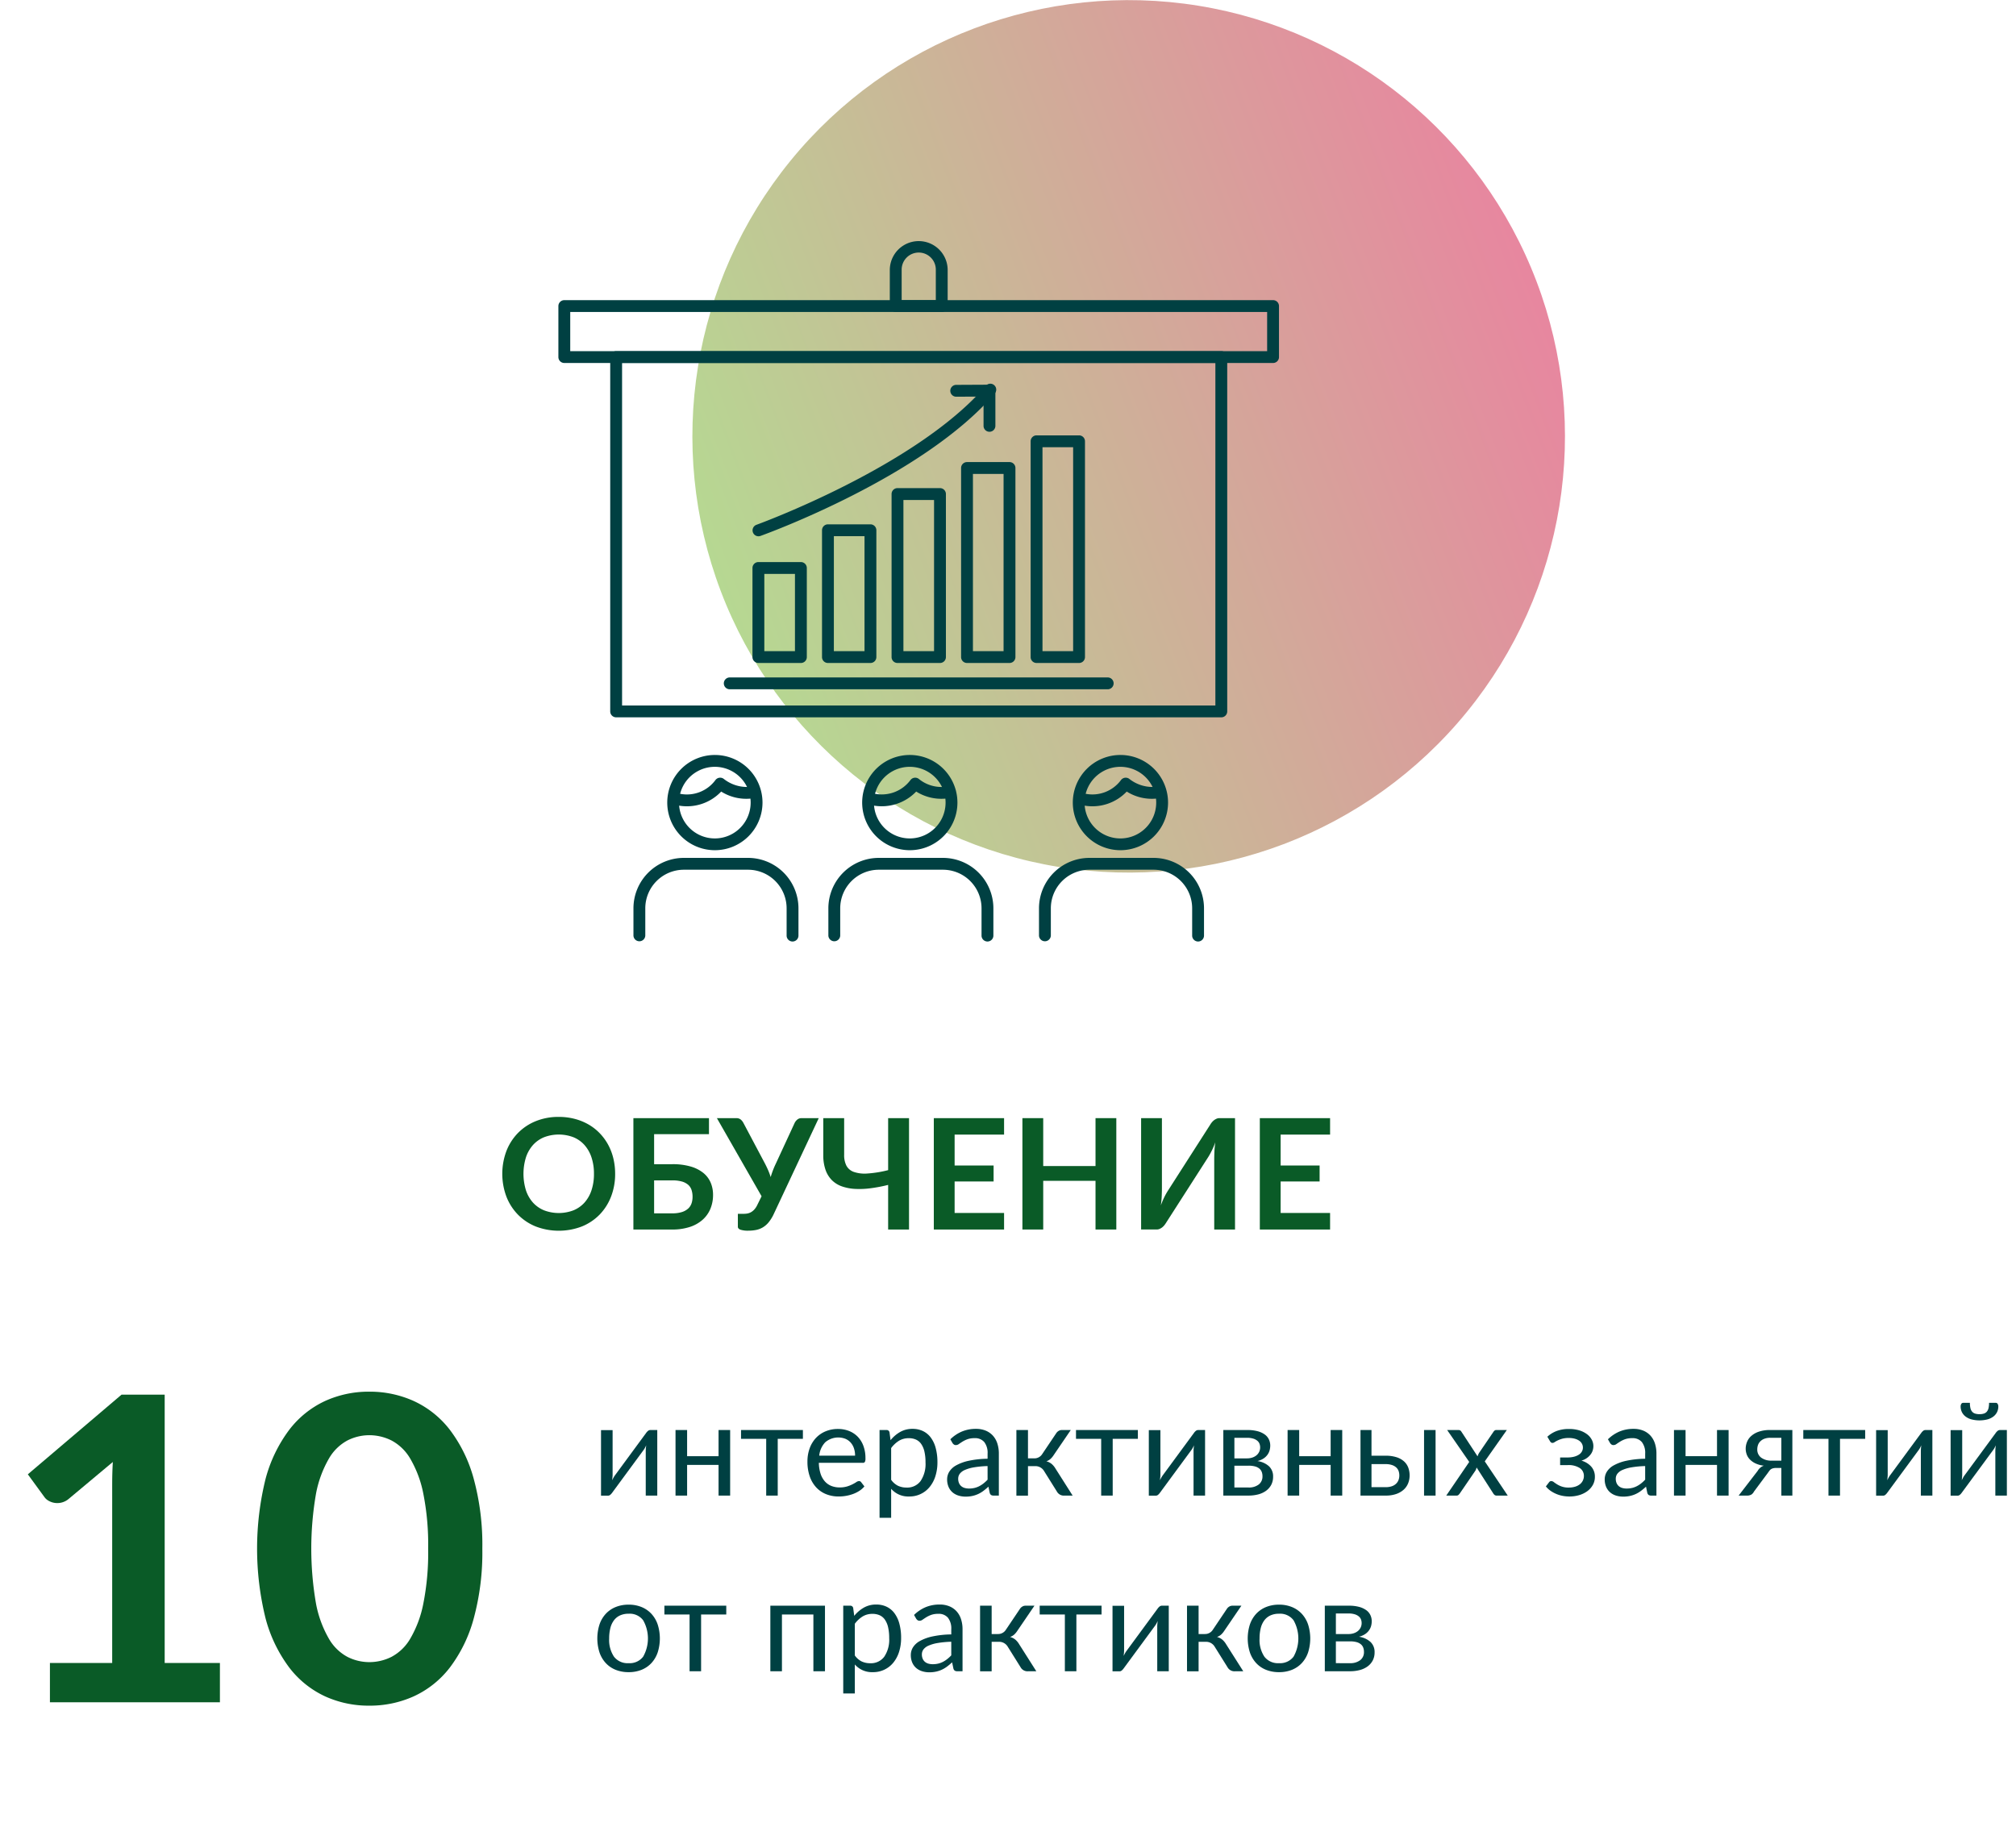
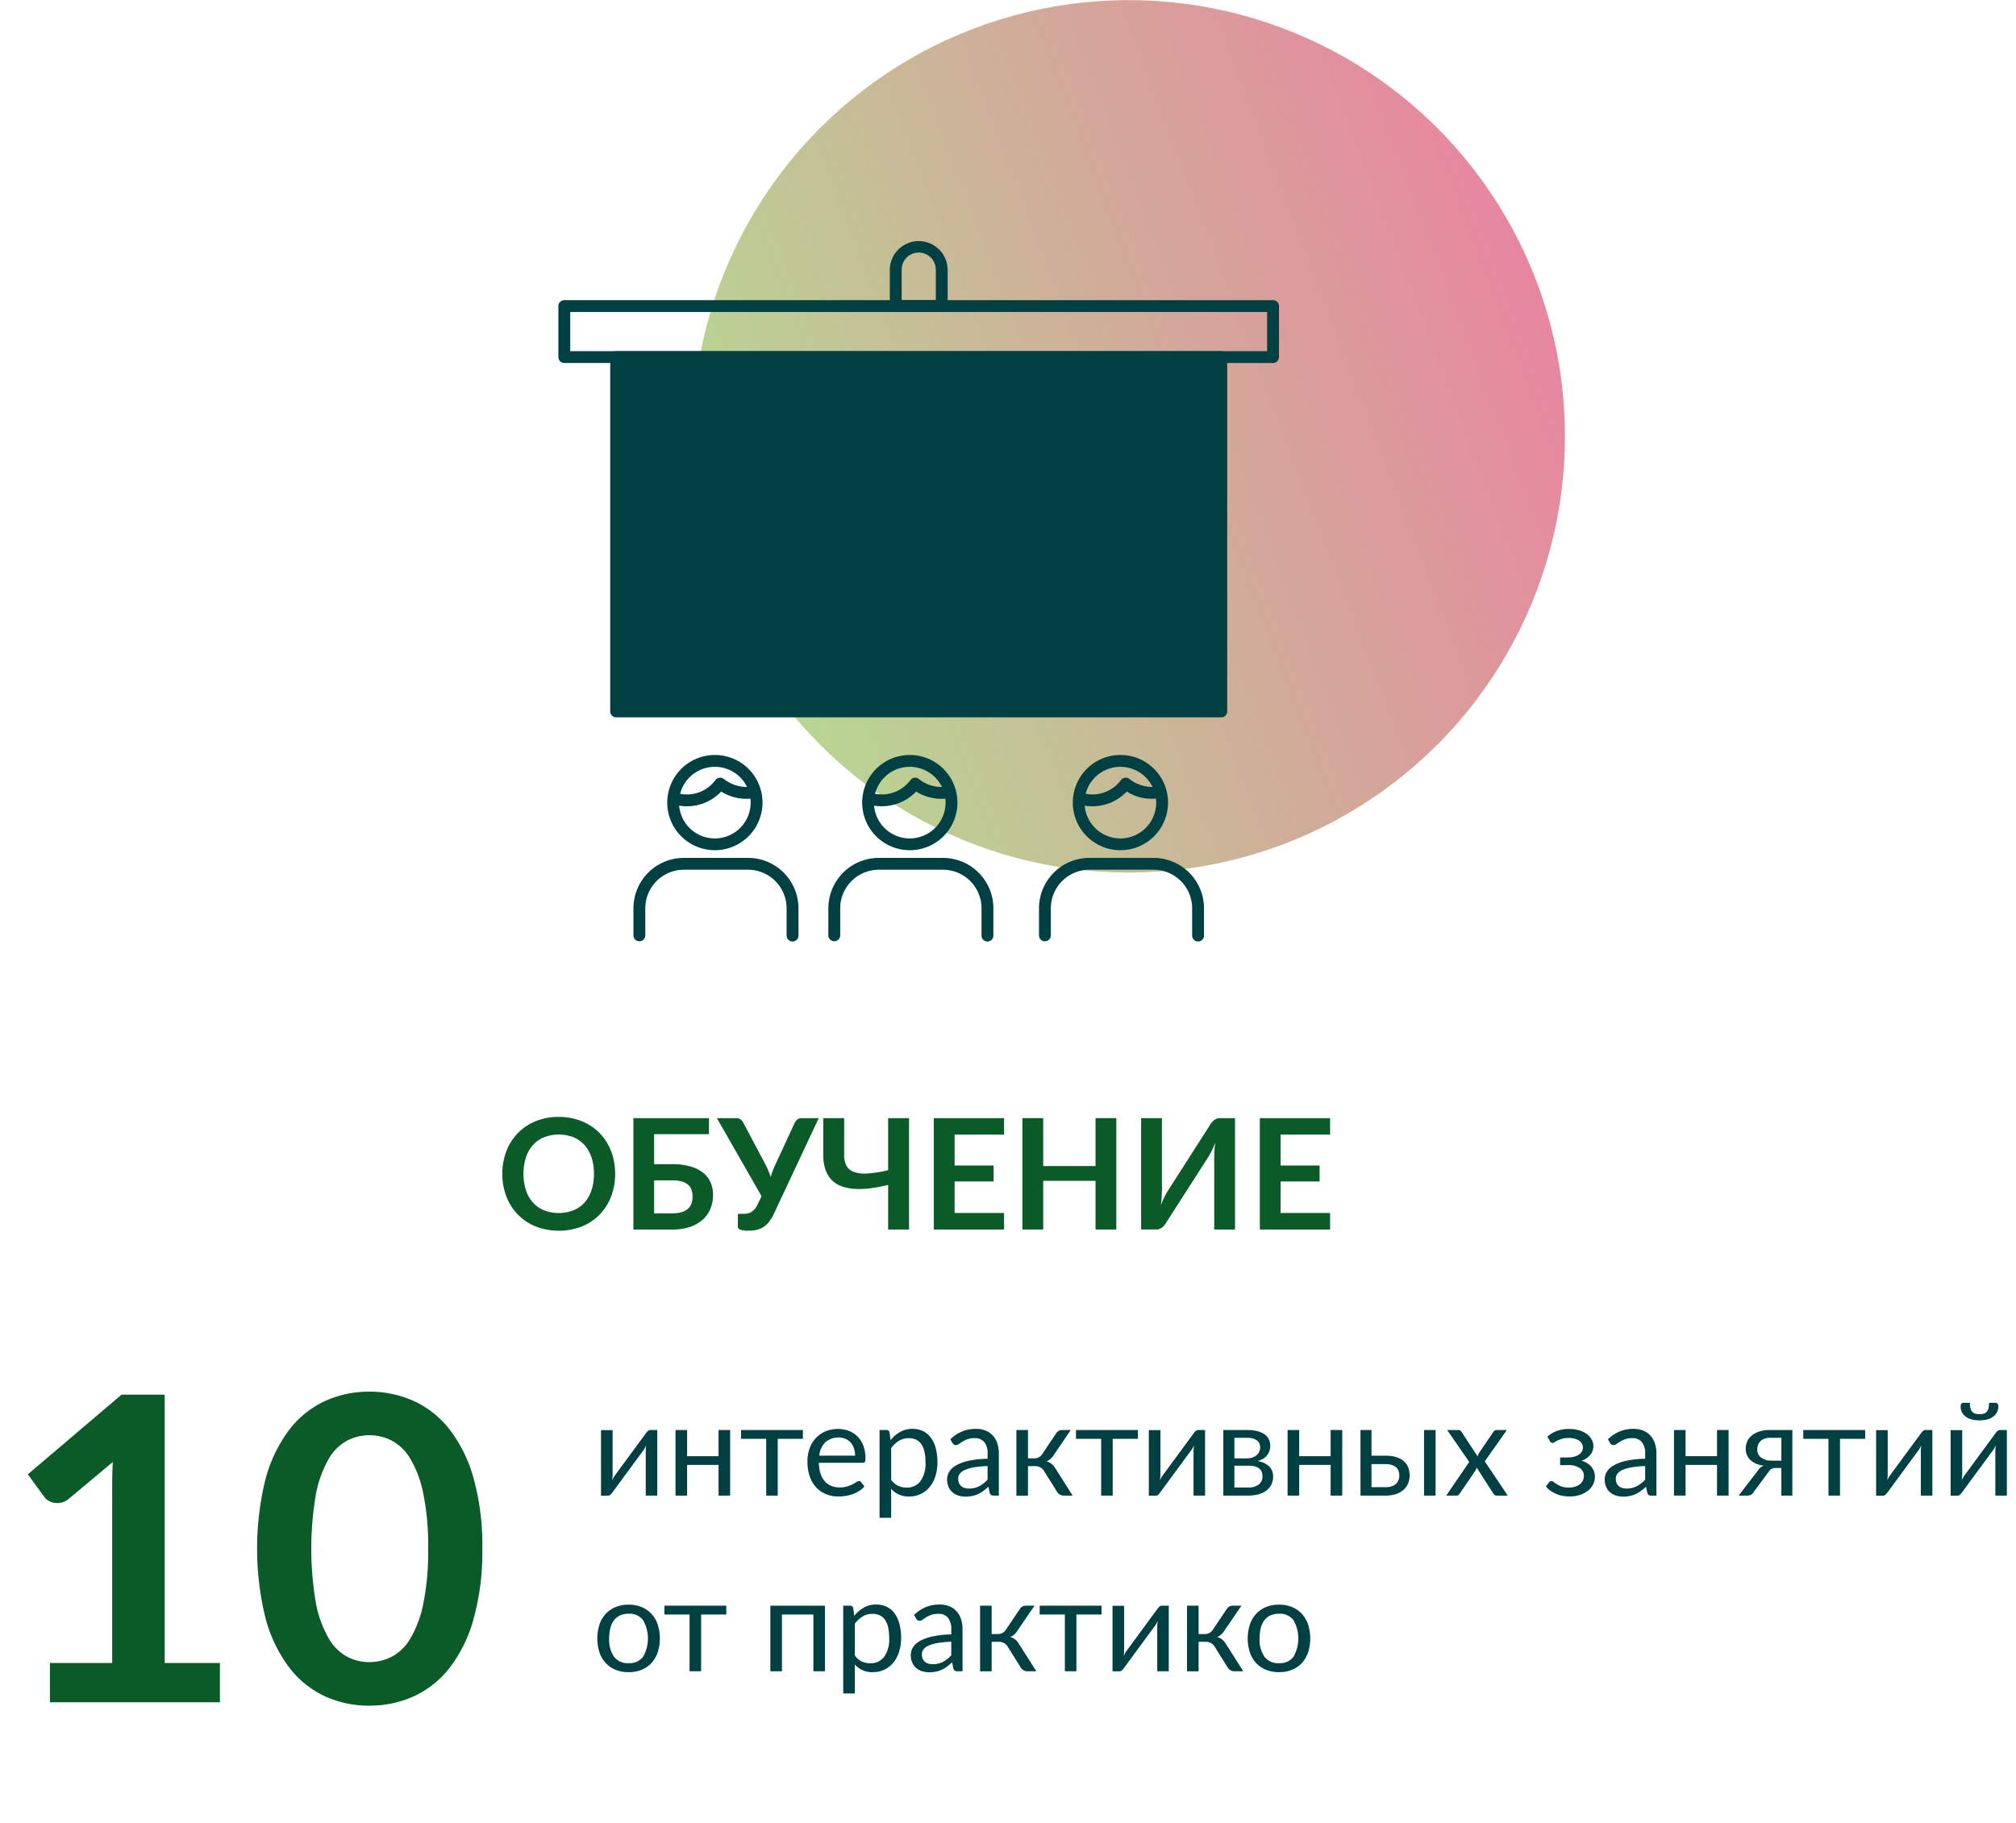
<svg xmlns="http://www.w3.org/2000/svg" id="Слой_1" data-name="Слой 1" viewBox="0 0 218.013 197.211">
  <defs>
    <style> .cls-1 { fill: #0a5b27; } .cls-2 { fill: #004042; } .cls-3 { fill: url(#Безымянный_градиент_69); } </style>
    <linearGradient id="Безымянный_градиент_69" data-name="Безымянный градиент 69" x1="-451.779" y1="14.601" x2="-357.416" y2="14.601" gradientTransform="translate(526.654 32.593)" gradientUnits="userSpaceOnUse">
      <stop offset="0" stop-color="#b6d892" />
      <stop offset="0.993" stop-color="#e7879f" />
    </linearGradient>
  </defs>
  <title>Формула роста аст элементы</title>
  <g>
    <g>
      <path class="cls-1" d="M66.522,126.958a6.726,6.726,0,0,1-.438,2.453,5.77,5.77,0,0,1-1.237,1.953,5.631,5.631,0,0,1-1.924,1.287,6.97,6.97,0,0,1-4.99,0,5.671,5.671,0,0,1-1.929-1.287,5.773,5.773,0,0,1-1.245-1.953,7.04,7.04,0,0,1,0-4.907,5.773,5.773,0,0,1,1.245-1.953,5.671,5.671,0,0,1,1.929-1.287,6.487,6.487,0,0,1,2.491-.463,6.754,6.754,0,0,1,1.724.213,6.074,6.074,0,0,1,1.483.6,5.492,5.492,0,0,1,1.212.941,5.7,5.7,0,0,1,.912,1.237,6.025,6.025,0,0,1,.57,1.482A7.043,7.043,0,0,1,66.522,126.958Zm-2.291,0a5.534,5.534,0,0,0-.267-1.779,3.82,3.82,0,0,0-.758-1.337A3.269,3.269,0,0,0,62.012,123a4.472,4.472,0,0,0-3.174,0,3.296,3.296,0,0,0-1.2.842,3.782,3.782,0,0,0-.762,1.337,6.067,6.067,0,0,0,0,3.558,3.747,3.747,0,0,0,.762,1.333,3.307,3.307,0,0,0,1.2.837,4.472,4.472,0,0,0,3.174,0,3.281,3.281,0,0,0,1.195-.837,3.785,3.785,0,0,0,.758-1.333A5.532,5.532,0,0,0,64.231,126.958Z" />
      <path class="cls-1" d="M72.703,125.916a6.849,6.849,0,0,1,2.012.259,3.855,3.855,0,0,1,1.366.703,2.736,2.736,0,0,1,.779,1.05,3.352,3.352,0,0,1,.25,1.296,3.878,3.878,0,0,1-.296,1.541,3.257,3.257,0,0,1-.862,1.187,3.905,3.905,0,0,1-1.387.763,6.046,6.046,0,0,1-1.87.267H68.496V120.935h8.173v1.733H70.737v3.248Zm-.008,5.315a3.4,3.4,0,0,0,1.045-.138,1.804,1.804,0,0,0,.68-.379,1.359,1.359,0,0,0,.366-.566,2.201,2.201,0,0,0,.108-.7,2.388,2.388,0,0,0-.108-.741,1.266,1.266,0,0,0-.366-.562,1.775,1.775,0,0,0-.675-.353,3.663,3.663,0,0,0-1.042-.125H70.737v3.565Z" />
      <path class="cls-1" d="M88.54,120.935l-4.865,10.371a4.236,4.236,0,0,1-.55.892,2.446,2.446,0,0,1-.629.55,2.312,2.312,0,0,1-.725.279,4.149,4.149,0,0,1-.829.079,2.576,2.576,0,0,1-.875-.108q-.274-.108-.274-.316v-1.399h.649a2.265,2.265,0,0,0,.375-.033,1.276,1.276,0,0,0,.379-.134,1.437,1.437,0,0,0,.362-.283,1.946,1.946,0,0,0,.325-.483l.475-.966-4.831-8.447H79.626a.723.723,0,0,1,.467.142,1.179,1.179,0,0,1,.292.358l2.341,4.415c.127.244.242.486.346.725a7.656,7.656,0,0,1,.271.733,9.284,9.284,0,0,1,.558-1.458l2.041-4.415a1.125,1.125,0,0,1,.275-.342.688.688,0,0,1,.467-.158Z" />
      <path class="cls-1" d="M98.303,120.935V132.98H96.045v-4.823a16.882,16.882,0,0,1-1.87.358A9.196,9.196,0,0,1,92.5,128.59a5.175,5.175,0,0,1-1.42-.262,2.91,2.91,0,0,1-1.096-.662,2.968,2.968,0,0,1-.704-1.121,4.764,4.764,0,0,1-.25-1.637v-3.974h2.258v3.974a2.494,2.494,0,0,0,.241,1.162,1.451,1.451,0,0,0,.796.679,3.632,3.632,0,0,0,1.467.175,12.218,12.218,0,0,0,2.253-.366v-5.623Z" />
      <path class="cls-1" d="M103.234,122.717v3.341h4.215v1.725h-4.215v3.407h5.348v1.791h-7.598V120.935h7.598v1.782Z" />
      <path class="cls-1" d="M120.72,120.935V132.98h-2.249v-5.265h-5.656V132.98h-2.25V120.935h2.25v5.182h5.656v-5.182Z" />
      <path class="cls-1" d="M133.557,120.935V132.98h-2.249v-7.548q0-.425.021-.891t.096-.991a8.045,8.045,0,0,1-.362.861c-.131.265-.257.496-.379.696l-4.606,7.181a2.098,2.098,0,0,1-.18.25,1.433,1.433,0,0,1-.229.221,1.255,1.255,0,0,1-.275.158.784.784,0,0,1-.308.062h-1.684V120.935h2.25v7.548c0,.283-.008.581-.021.895s-.046.645-.096.995a8.624,8.624,0,0,1,.362-.866,7.196,7.196,0,0,1,.388-.7l4.599-7.181a1.983,1.983,0,0,1,.179-.25,1.399,1.399,0,0,1,.23-.221,1.267,1.267,0,0,1,.271-.158.777.777,0,0,1,.312-.062Z" />
      <path class="cls-1" d="M138.489,122.717v3.341h4.215v1.725h-4.215v3.407h5.348v1.791h-7.598V120.935h7.598v1.782Z" />
    </g>
    <g>
      <path class="cls-1" d="M23.782,179.862v4.251H5.399v-4.251h6.733V160.491q0-1.148.068-2.366l-4.779,3.998a1.899,1.899,0,0,1-1.574.414,1.852,1.852,0,0,1-.632-.242,1.329,1.329,0,0,1-.413-.379L3.01,159.458l10.134-8.617h4.665v29.021Z" />
      <path class="cls-1" d="M52.16,167.5a27.243,27.243,0,0,1-.931,7.549,15.463,15.463,0,0,1-2.573,5.296,10.391,10.391,0,0,1-3.884,3.113,11.508,11.508,0,0,1-4.837,1.022,11.35,11.35,0,0,1-4.814-1.022,10.35,10.35,0,0,1-3.85-3.113,15.425,15.425,0,0,1-2.55-5.296,31.477,31.477,0,0,1,0-15.108,15.437,15.437,0,0,1,2.55-5.285,10.369,10.369,0,0,1,3.85-3.113,11.351,11.351,0,0,1,4.814-1.023,11.508,11.508,0,0,1,4.837,1.023,10.41,10.41,0,0,1,3.884,3.113,15.476,15.476,0,0,1,2.573,5.285A27.206,27.206,0,0,1,52.16,167.5Zm-5.859,0a28.148,28.148,0,0,0-.528-5.975,12.055,12.055,0,0,0-1.413-3.769,5.154,5.154,0,0,0-2.034-1.964,5.358,5.358,0,0,0-2.39-.564,5.244,5.244,0,0,0-2.356.564,5.112,5.112,0,0,0-2.01,1.964,12.031,12.031,0,0,0-1.391,3.769,34.807,34.807,0,0,0,0,11.949,12.022,12.022,0,0,0,1.391,3.769,5.106,5.106,0,0,0,2.01,1.964,5.244,5.244,0,0,0,2.356.564,5.358,5.358,0,0,0,2.39-.564,5.148,5.148,0,0,0,2.034-1.964,12.046,12.046,0,0,0,1.413-3.769A28.148,28.148,0,0,0,46.301,167.5Z" />
    </g>
    <g>
      <path class="cls-2" d="M71.078,154.668v7.091H69.832v-4.816c0-.093.004-.193.014-.301s.021-.215.035-.322c-.042.094-.084.18-.126.26a2.058,2.058,0,0,1-.133.217l-3.423,4.655a1.182,1.182,0,0,1-.193.213.373.373,0,0,1-.255.102h-.756v-7.091H66.248v4.816c0,.088-.005.185-.015.29s-.021.211-.034.318c.042-.089.084-.171.126-.248s.084-.148.126-.214l3.423-4.655a1.095,1.095,0,0,1,.195-.213.395.395,0,0,1,.26-.102Z" />
      <path class="cls-2" d="M78.959,154.668v7.091H77.706V158.44H74.305v3.318H73.052V154.668h1.253v2.828h3.401V154.668Z" />
      <path class="cls-2" d="M86.827,155.62H84.105v6.139H82.858V155.62H80.136v-.952h6.691Z" />
      <path class="cls-2" d="M93.478,160.765a2.391,2.391,0,0,1-.553.486,3.463,3.463,0,0,1-.69.34,4.313,4.313,0,0,1-.759.199,4.583,4.583,0,0,1-.777.066,3.617,3.617,0,0,1-1.355-.248,2.977,2.977,0,0,1-1.071-.729,3.336,3.336,0,0,1-.703-1.187,4.819,4.819,0,0,1-.252-1.624,4.141,4.141,0,0,1,.228-1.386,3.269,3.269,0,0,1,.654-1.116,3.017,3.017,0,0,1,1.043-.742,3.426,3.426,0,0,1,1.386-.27,3.187,3.187,0,0,1,1.18.214,2.674,2.674,0,0,1,.939.616,2.819,2.819,0,0,1,.619.993,3.786,3.786,0,0,1,.224,1.348.817.817,0,0,1-.062.393.261.261,0,0,1-.238.098H88.55a4.143,4.143,0,0,0,.185,1.169,2.347,2.347,0,0,0,.459.829,1.852,1.852,0,0,0,.7.497,2.391,2.391,0,0,0,.91.165,2.674,2.674,0,0,0,.809-.108,3.855,3.855,0,0,0,.584-.234,4.226,4.226,0,0,0,.409-.235.545.545,0,0,1,.284-.108.273.273,0,0,1,.237.119ZM92.47,157.44a2.444,2.444,0,0,0-.123-.794,1.79,1.79,0,0,0-.356-.623,1.602,1.602,0,0,0-.571-.406,2.156,2.156,0,0,0-2.18.378,2.445,2.445,0,0,0-.647,1.445Z" />
      <path class="cls-2" d="M96.306,155.767a3.683,3.683,0,0,1,1.036-.889,2.655,2.655,0,0,1,1.344-.336,2.576,2.576,0,0,1,1.113.234,2.282,2.282,0,0,1,.847.693,3.322,3.322,0,0,1,.539,1.137,5.845,5.845,0,0,1,.19,1.562,4.901,4.901,0,0,1-.21,1.459,3.511,3.511,0,0,1-.606,1.169,2.798,2.798,0,0,1-2.251,1.06,2.443,2.443,0,0,1-1.938-.833V164.16H95.116V154.668h.749a.308.308,0,0,1,.329.259Zm.064,4.284a2.018,2.018,0,0,0,.749.651,2.131,2.131,0,0,0,.91.189,1.793,1.793,0,0,0,1.525-.707,3.302,3.302,0,0,0,.532-2.016,5.073,5.073,0,0,0-.122-1.19,2.353,2.353,0,0,0-.353-.815,1.38,1.38,0,0,0-.567-.465,1.874,1.874,0,0,0-.763-.147,2.005,2.005,0,0,0-1.067.28,3.062,3.062,0,0,0-.844.791Z" />
      <path class="cls-2" d="M102.773,155.669a4.051,4.051,0,0,1,1.268-.847,3.894,3.894,0,0,1,1.505-.28,2.697,2.697,0,0,1,1.057.195,2.167,2.167,0,0,1,.777.547,2.315,2.315,0,0,1,.476.847,3.523,3.523,0,0,1,.161,1.092v4.536h-.553a.541.541,0,0,1-.28-.06.408.408,0,0,1-.154-.234l-.14-.672a6.761,6.761,0,0,1-.546.458,3.103,3.103,0,0,1-.56.336,2.994,2.994,0,0,1-.627.21,3.375,3.375,0,0,1-.738.074,2.554,2.554,0,0,1-.777-.116,1.797,1.797,0,0,1-.634-.346,1.642,1.642,0,0,1-.427-.585,2.051,2.051,0,0,1-.157-.837,1.564,1.564,0,0,1,.23-.808,2.021,2.021,0,0,1,.749-.69,4.919,4.919,0,0,1,1.352-.494,10.387,10.387,0,0,1,2.044-.221v-.553a1.892,1.892,0,0,0-.357-1.249,1.286,1.286,0,0,0-1.043-.424,2.242,2.242,0,0,0-.773.115,3.015,3.015,0,0,0-.539.259q-.227.144-.392.26a.565.565,0,0,1-.325.115.362.362,0,0,1-.218-.066.605.605,0,0,1-.153-.165Zm4.025,2.897a10.534,10.534,0,0,0-1.467.137,4.182,4.182,0,0,0-.986.283,1.37,1.37,0,0,0-.554.413.89.89,0,0,0-.171.532,1.18,1.18,0,0,0,.091.483.9.9,0,0,0,.248.332.998.998,0,0,0,.371.19,1.727,1.727,0,0,0,.459.06,2.562,2.562,0,0,0,.602-.066,2.292,2.292,0,0,0,.515-.193,2.834,2.834,0,0,0,.462-.301,3.87,3.87,0,0,0,.431-.398Z" />
      <path class="cls-2" d="M114.219,155.018a.789.789,0,0,1,.259-.252.647.647,0,0,1,.343-.098h.974l-1.841,2.702a2.129,2.129,0,0,1-.351.423,1.257,1.257,0,0,1-.448.256,1.477,1.477,0,0,1,.567.283,1.936,1.936,0,0,1,.413.494l1.862,2.933h-.868a.853.853,0,0,1-.833-.434L112.917,159.12a1.079,1.079,0,0,0-.987-.546h-.763v3.191h-1.253V154.668h1.253v3.065h.672a.994.994,0,0,0,.875-.476Z" />
      <path class="cls-2" d="M123.052,155.62h-2.723v6.139H119.083V155.62H116.36v-.952h6.691Z" />
      <path class="cls-2" d="M130.318,154.668v7.091h-1.246v-4.816c0-.093.004-.193.014-.301s.021-.215.035-.322c-.042.094-.084.18-.126.26a2.058,2.058,0,0,1-.133.217l-3.423,4.655a1.182,1.182,0,0,1-.193.213.373.373,0,0,1-.255.102h-.756v-7.091h1.253v4.816c0,.088-.005.185-.015.29s-.021.211-.034.318c.042-.089.084-.171.126-.248s.084-.148.126-.214l3.423-4.655a1.095,1.095,0,0,1,.195-.213.395.395,0,0,1,.26-.102Z" />
      <path class="cls-2" d="M134.889,154.668a4.163,4.163,0,0,1,1.127.133,2.334,2.334,0,0,1,.77.36,1.4,1.4,0,0,1,.44.536,1.56,1.56,0,0,1,.14.657,1.991,1.991,0,0,1-.062.483,1.482,1.482,0,0,1-.221.482,1.61,1.61,0,0,1-.427.417,2.102,2.102,0,0,1-.676.29,2.336,2.336,0,0,1,1.253.564,1.48,1.48,0,0,1,.441,1.117,1.865,1.865,0,0,1-.207.899,1.892,1.892,0,0,1-.566.641,2.514,2.514,0,0,1-.844.385,4.093,4.093,0,0,1-1.036.126H132.292V154.668Zm-1.4.84v2.226h1.365a1.786,1.786,0,0,0,.57-.087,1.387,1.387,0,0,0,.452-.245,1.095,1.095,0,0,0,.398-.864,1.091,1.091,0,0,0-.069-.382.803.803,0,0,0-.238-.329,1.254,1.254,0,0,0-.441-.23,2.212,2.212,0,0,0-.672-.088Zm1.526,5.376a1.724,1.724,0,0,0,1.106-.325,1.083,1.083,0,0,0,.405-.893,1.297,1.297,0,0,0-.077-.459.878.878,0,0,0-.252-.36,1.205,1.205,0,0,0-.465-.238,2.608,2.608,0,0,0-.711-.084h-1.533v2.359Z" />
      <path class="cls-2" d="M145.15,154.668v7.091h-1.253V158.44h-3.401v3.318h-1.253V154.668h1.253v2.828h3.401V154.668Z" />
      <path class="cls-2" d="M149.827,157.447a3.766,3.766,0,0,1,1.235.175,2.166,2.166,0,0,1,.805.469,1.718,1.718,0,0,1,.438.679,2.425,2.425,0,0,1,.133.798,2.255,2.255,0,0,1-.168.879,1.883,1.883,0,0,1-.497.693,2.374,2.374,0,0,1-.811.455,3.46,3.46,0,0,1-1.113.164H147.125V154.668h1.19v2.779Zm.021,3.401a2.015,2.015,0,0,0,.654-.095,1.244,1.244,0,0,0,.459-.266,1.098,1.098,0,0,0,.273-.402,1.367,1.367,0,0,0,.091-.504,1.436,1.436,0,0,0-.076-.473.969.969,0,0,0-.256-.389,1.263,1.263,0,0,0-.466-.266,2.177,2.177,0,0,0-.699-.099h-1.513v2.492Zm5.397-6.181v7.091H153.999V154.668Z" />
      <path class="cls-2" d="M163.049,161.759h-1.196a.345.345,0,0,1-.242-.08.78.78,0,0,1-.144-.179l-1.784-2.779c-.019.065-.039.13-.06.192a.649.649,0,0,1-.088.172l-1.652,2.415a1.347,1.347,0,0,1-.15.179.297.297,0,0,1-.22.08h-1.113l2.485-3.64-2.388-3.451h1.197a.402.402,0,0,1,.224.049.453.453,0,0,1,.126.14l1.743,2.66a1.47,1.47,0,0,1,.175-.392l1.526-2.24a.646.646,0,0,1,.137-.157.272.272,0,0,1,.179-.06h1.147l-2.387,3.388Z" />
      <path class="cls-2" d="M167.333,155.395a3.042,3.042,0,0,1,.97-.608,3.655,3.655,0,0,1,1.375-.231,3.72,3.72,0,0,1,1.134.157,2.647,2.647,0,0,1,.823.417,1.795,1.795,0,0,1,.504.592,1.485,1.485,0,0,1,.171.69,1.567,1.567,0,0,1-.066.44,1.377,1.377,0,0,1-.221.441,1.876,1.876,0,0,1-.398.392,1.967,1.967,0,0,1-.609.294,2.208,2.208,0,0,1,1.067.651,1.615,1.615,0,0,1,.389,1.099,1.764,1.764,0,0,1-.224.886,2.126,2.126,0,0,1-.603.672,2.832,2.832,0,0,1-.878.424,3.71,3.71,0,0,1-1.047.146,3.96,3.96,0,0,1-.696-.062,3.413,3.413,0,0,1-1.323-.539,2.462,2.462,0,0,1-.528-.49l.35-.455a.276.276,0,0,1,.238-.119.457.457,0,0,1,.27.108c.096.073.214.153.353.242a2.562,2.562,0,0,0,.515.241,2.236,2.236,0,0,0,.745.108,2.303,2.303,0,0,0,.69-.095,1.548,1.548,0,0,0,.515-.262,1.13,1.13,0,0,0,.435-.903,1.004,1.004,0,0,0-.438-.847,2.238,2.238,0,0,0-1.327-.322h-.805v-.826h.805a2.743,2.743,0,0,0,.693-.08,1.838,1.838,0,0,0,.525-.221.971.971,0,0,0,.328-.34.859.859,0,0,0,.112-.431.873.873,0,0,0-.095-.398.911.911,0,0,0-.286-.329,1.572,1.572,0,0,0-.479-.225,2.422,2.422,0,0,0-.673-.084,2.601,2.601,0,0,0-.71.084,3.057,3.057,0,0,0-.49.183,3.001,3.001,0,0,0-.325.182.407.407,0,0,1-.217.084.294.294,0,0,1-.151-.035.441.441,0,0,1-.129-.146Z" />
      <path class="cls-2" d="M173.885,155.669a4.051,4.051,0,0,1,1.268-.847,3.894,3.894,0,0,1,1.505-.28,2.697,2.697,0,0,1,1.057.195,2.167,2.167,0,0,1,.777.547,2.315,2.315,0,0,1,.476.847,3.523,3.523,0,0,1,.161,1.092v4.536h-.553a.541.541,0,0,1-.28-.06.408.408,0,0,1-.154-.234l-.14-.672a6.761,6.761,0,0,1-.546.458,3.103,3.103,0,0,1-.56.336,2.994,2.994,0,0,1-.627.21,3.375,3.375,0,0,1-.738.074,2.554,2.554,0,0,1-.777-.116,1.797,1.797,0,0,1-.634-.346,1.642,1.642,0,0,1-.427-.585,2.051,2.051,0,0,1-.157-.837,1.564,1.564,0,0,1,.23-.808,2.021,2.021,0,0,1,.749-.69,4.919,4.919,0,0,1,1.352-.494,10.387,10.387,0,0,1,2.044-.221v-.553a1.892,1.892,0,0,0-.357-1.249,1.286,1.286,0,0,0-1.043-.424,2.242,2.242,0,0,0-.773.115,3.015,3.015,0,0,0-.539.259q-.227.144-.392.26a.565.565,0,0,1-.325.115.362.362,0,0,1-.218-.066.605.605,0,0,1-.153-.165Zm4.025,2.897a10.534,10.534,0,0,0-1.467.137,4.182,4.182,0,0,0-.986.283,1.37,1.37,0,0,0-.554.413.89.89,0,0,0-.171.532,1.18,1.18,0,0,0,.091.483.9.9,0,0,0,.248.332.998.998,0,0,0,.371.19,1.727,1.727,0,0,0,.459.06,2.562,2.562,0,0,0,.602-.066,2.292,2.292,0,0,0,.515-.193,2.834,2.834,0,0,0,.462-.301,3.87,3.87,0,0,0,.431-.398Z" />
      <path class="cls-2" d="M186.933,154.668v7.091H185.68V158.44h-3.401v3.318h-1.253V154.668h1.253v2.828H185.68V154.668Z" />
      <path class="cls-2" d="M193.828,154.668v7.091h-1.19V158.77h-.546a1.371,1.371,0,0,0-.325.032.81.81,0,0,0-.225.087.604.604,0,0,0-.164.144c-.047.059-.096.125-.147.199l-1.554,2.094a.817.817,0,0,1-.29.328.966.966,0,0,1-.501.105h-.868l2.059-2.674a1.229,1.229,0,0,1,.665-.56,2.881,2.881,0,0,1-.91-.252,2.09,2.09,0,0,1-.606-.43,1.546,1.546,0,0,1-.34-.55,1.855,1.855,0,0,1-.104-.609,1.969,1.969,0,0,1,.144-.728,1.691,1.691,0,0,1,.458-.647,2.392,2.392,0,0,1,.815-.462,3.631,3.631,0,0,1,1.215-.179Zm-1.19,3.311v-2.471h-1.19a1.72,1.72,0,0,0-.672.115,1.234,1.234,0,0,0-.438.294,1.05,1.05,0,0,0-.235.399,1.461,1.461,0,0,0-.069.438,1.073,1.073,0,0,0,.42.899,1.829,1.829,0,0,0,1.147.325Z" />
      <path class="cls-2" d="M201.703,155.62H198.98v6.139h-1.246V155.62h-2.723v-.952h6.691Z" />
      <path class="cls-2" d="M208.969,154.668v7.091h-1.246v-4.816c0-.093.004-.193.014-.301s.021-.215.035-.322c-.042.094-.084.18-.126.26a2.058,2.058,0,0,1-.133.217l-3.423,4.655a1.182,1.182,0,0,1-.193.213.373.373,0,0,1-.255.102h-.756v-7.091h1.253v4.816c0,.088-.005.185-.015.29s-.021.211-.034.318c.042-.089.084-.171.126-.248s.084-.148.126-.214l3.423-4.655a1.095,1.095,0,0,1,.195-.213.395.395,0,0,1,.26-.102Z" />
      <path class="cls-2" d="M217.025,154.668v7.091h-1.246v-4.816c0-.093.004-.193.014-.301s.021-.215.035-.322c-.042.094-.084.18-.126.26a2.058,2.058,0,0,1-.133.217l-3.423,4.655a1.182,1.182,0,0,1-.193.213.373.373,0,0,1-.255.102h-.756v-7.091h1.253v4.816c0,.088-.005.185-.015.29s-.021.211-.034.318c.042-.089.084-.171.126-.248s.084-.148.126-.214l3.423-4.655a1.095,1.095,0,0,1,.195-.213.395.395,0,0,1,.26-.102Zm-2.961-1.715a1.526,1.526,0,0,0,.482-.066.698.698,0,0,0,.318-.214.908.908,0,0,0,.179-.378,2.463,2.463,0,0,0,.056-.567h.729a.223.223,0,0,1,.203.119.5.5,0,0,1,.07.259,1.383,1.383,0,0,1-.141.63,1.361,1.361,0,0,1-.402.479,1.85,1.85,0,0,1-.641.305,3.51,3.51,0,0,1-1.708,0,1.85,1.85,0,0,1-.641-.305,1.361,1.361,0,0,1-.402-.479,1.383,1.383,0,0,1-.14-.63.509.509,0,0,1,.069-.259.223.223,0,0,1,.203-.119h.729a2.463,2.463,0,0,0,.056.567.908.908,0,0,0,.179.378.698.698,0,0,0,.318.214A1.532,1.532,0,0,0,214.065,152.953Z" />
      <path class="cls-2" d="M67.983,173.556a3.63,3.63,0,0,1,1.4.259,3.007,3.007,0,0,1,1.065.735,3.225,3.225,0,0,1,.675,1.151,4.983,4.983,0,0,1,0,3.021,3.23,3.23,0,0,1-.675,1.148,2.972,2.972,0,0,1-1.065.731,3.666,3.666,0,0,1-1.4.255,3.714,3.714,0,0,1-1.41-.255,2.958,2.958,0,0,1-1.067-.731,3.232,3.232,0,0,1-.676-1.148,4.983,4.983,0,0,1,0-3.021,3.227,3.227,0,0,1,.676-1.151,2.992,2.992,0,0,1,1.067-.735A3.676,3.676,0,0,1,67.983,173.556Zm0,6.328a1.822,1.822,0,0,0,1.568-.703,4.003,4.003,0,0,0,0-3.938,1.817,1.817,0,0,0-1.568-.707,2.201,2.201,0,0,0-.927.182,1.722,1.722,0,0,0-.658.525,2.346,2.346,0,0,0-.393.843,4.546,4.546,0,0,0-.129,1.131,3.244,3.244,0,0,0,.521,1.964A1.845,1.845,0,0,0,67.983,179.884Z" />
      <path class="cls-2" d="M78.54,174.62H75.817v6.139H74.571V174.62H71.849v-.952H78.54Z" />
      <path class="cls-2" d="M89.214,180.759H87.961V174.62H84.56v6.139H83.307V173.668h5.907Z" />
      <path class="cls-2" d="M92.378,174.767a3.683,3.683,0,0,1,1.036-.889,2.655,2.655,0,0,1,1.344-.336,2.576,2.576,0,0,1,1.113.234,2.282,2.282,0,0,1,.847.693,3.322,3.322,0,0,1,.539,1.137,5.845,5.845,0,0,1,.19,1.562,4.901,4.901,0,0,1-.21,1.459,3.511,3.511,0,0,1-.606,1.169,2.798,2.798,0,0,1-2.251,1.06,2.443,2.443,0,0,1-1.938-.833V183.16H91.189V173.668h.749a.308.308,0,0,1,.329.259Zm.064,4.284a2.018,2.018,0,0,0,.749.651,2.131,2.131,0,0,0,.91.189,1.793,1.793,0,0,0,1.525-.707,3.302,3.302,0,0,0,.532-2.016,5.073,5.073,0,0,0-.122-1.19,2.353,2.353,0,0,0-.353-.815,1.38,1.38,0,0,0-.567-.465,1.874,1.874,0,0,0-.763-.147,2.005,2.005,0,0,0-1.067.28,3.062,3.062,0,0,0-.844.791Z" />
      <path class="cls-2" d="M98.846,174.669a4.051,4.051,0,0,1,1.268-.847,3.894,3.894,0,0,1,1.505-.28,2.697,2.697,0,0,1,1.057.195,2.167,2.167,0,0,1,.777.547,2.315,2.315,0,0,1,.476.847,3.523,3.523,0,0,1,.161,1.092v4.536h-.553a.541.541,0,0,1-.28-.06.408.408,0,0,1-.154-.234l-.14-.672a6.761,6.761,0,0,1-.546.458,3.103,3.103,0,0,1-.56.336,2.994,2.994,0,0,1-.627.21,3.375,3.375,0,0,1-.738.074,2.554,2.554,0,0,1-.777-.116,1.797,1.797,0,0,1-.634-.346,1.642,1.642,0,0,1-.427-.585,2.051,2.051,0,0,1-.157-.837,1.564,1.564,0,0,1,.23-.808,2.021,2.021,0,0,1,.749-.69,4.919,4.919,0,0,1,1.352-.494,10.387,10.387,0,0,1,2.044-.221v-.553a1.892,1.892,0,0,0-.357-1.249,1.286,1.286,0,0,0-1.043-.424,2.242,2.242,0,0,0-.773.115,3.015,3.015,0,0,0-.539.259q-.227.144-.392.26a.565.565,0,0,1-.325.115.362.362,0,0,1-.218-.066.605.605,0,0,1-.153-.165Zm4.025,2.897a10.534,10.534,0,0,0-1.467.137,4.182,4.182,0,0,0-.986.283,1.37,1.37,0,0,0-.554.413.89.89,0,0,0-.171.532,1.18,1.18,0,0,0,.091.483.9.9,0,0,0,.248.332.998.998,0,0,0,.371.19,1.727,1.727,0,0,0,.459.06,2.562,2.562,0,0,0,.602-.066,2.292,2.292,0,0,0,.515-.193,2.834,2.834,0,0,0,.462-.301,3.87,3.87,0,0,0,.431-.398Z" />
      <path class="cls-2" d="M110.291,174.018a.789.789,0,0,1,.259-.252.647.647,0,0,1,.343-.098h.974l-1.841,2.702a2.129,2.129,0,0,1-.351.423,1.257,1.257,0,0,1-.448.256,1.477,1.477,0,0,1,.567.283,1.936,1.936,0,0,1,.413.494l1.862,2.933h-.868a.853.853,0,0,1-.833-.434l-1.379-2.205a1.079,1.079,0,0,0-.987-.546h-.763v3.191h-1.253V173.668h1.253v3.065h.672a.994.994,0,0,0,.875-.476Z" />
      <path class="cls-2" d="M119.125,174.62h-2.723v6.139h-1.246V174.62h-2.723v-.952h6.691Z" />
      <path class="cls-2" d="M126.392,173.668v7.091h-1.246v-4.816c0-.093.004-.193.014-.301s.021-.215.035-.322c-.042.094-.084.18-.126.26a2.058,2.058,0,0,1-.133.217l-3.423,4.655a1.182,1.182,0,0,1-.193.213.373.373,0,0,1-.255.102h-.756v-7.091h1.253v4.816c0,.088-.005.185-.015.29s-.021.211-.034.318c.042-.089.084-.171.126-.248s.084-.148.126-.214l3.423-4.655a1.095,1.095,0,0,1,.195-.213.395.395,0,0,1,.26-.102Z" />
      <path class="cls-2" d="M132.67,174.018a.789.789,0,0,1,.259-.252.647.647,0,0,1,.343-.098h.974l-1.841,2.702a2.129,2.129,0,0,1-.351.423,1.257,1.257,0,0,1-.448.256,1.477,1.477,0,0,1,.567.283,1.936,1.936,0,0,1,.413.494l1.862,2.933H133.58a.853.853,0,0,1-.833-.434l-1.379-2.205a1.079,1.079,0,0,0-.987-.546h-.763v3.191h-1.253V173.668h1.253v3.065h.672a.994.994,0,0,0,.875-.476Z" />
      <path class="cls-2" d="M138.318,173.556a3.63,3.63,0,0,1,1.4.259,3.007,3.007,0,0,1,1.065.735,3.225,3.225,0,0,1,.675,1.151,4.983,4.983,0,0,1,0,3.021,3.23,3.23,0,0,1-.675,1.148,2.972,2.972,0,0,1-1.065.731,3.666,3.666,0,0,1-1.4.255,3.714,3.714,0,0,1-1.41-.255,2.958,2.958,0,0,1-1.067-.731,3.232,3.232,0,0,1-.676-1.148,4.983,4.983,0,0,1,0-3.021,3.227,3.227,0,0,1,.676-1.151,2.992,2.992,0,0,1,1.067-.735A3.676,3.676,0,0,1,138.318,173.556Zm0,6.328a1.822,1.822,0,0,0,1.568-.703,4.003,4.003,0,0,0,0-3.938,1.817,1.817,0,0,0-1.568-.707,2.201,2.201,0,0,0-.927.182,1.722,1.722,0,0,0-.658.525,2.346,2.346,0,0,0-.393.843,4.546,4.546,0,0,0-.129,1.131,3.244,3.244,0,0,0,.521,1.964A1.845,1.845,0,0,0,138.318,179.884Z" />
-       <path class="cls-2" d="M145.864,173.668a4.163,4.163,0,0,1,1.127.133,2.334,2.334,0,0,1,.77.36,1.4,1.4,0,0,1,.44.536,1.56,1.56,0,0,1,.14.657,1.991,1.991,0,0,1-.062.483,1.482,1.482,0,0,1-.221.482,1.61,1.61,0,0,1-.427.417,2.102,2.102,0,0,1-.676.29,2.336,2.336,0,0,1,1.253.564,1.48,1.48,0,0,1,.441,1.117,1.865,1.865,0,0,1-.207.899,1.892,1.892,0,0,1-.566.641,2.514,2.514,0,0,1-.844.385,4.093,4.093,0,0,1-1.036.126h-2.729V173.668Zm-1.4.84v2.226h1.365a1.786,1.786,0,0,0,.57-.087,1.387,1.387,0,0,0,.452-.245,1.095,1.095,0,0,0,.398-.864,1.091,1.091,0,0,0-.069-.382.803.803,0,0,0-.238-.329,1.253,1.253,0,0,0-.441-.23,2.212,2.212,0,0,0-.672-.088Zm1.526,5.376a1.724,1.724,0,0,0,1.106-.325,1.083,1.083,0,0,0,.405-.893,1.297,1.297,0,0,0-.077-.459.878.878,0,0,0-.252-.36,1.205,1.205,0,0,0-.465-.238,2.608,2.608,0,0,0-.711-.084h-1.533v2.359Z" />
    </g>
    <circle class="cls-3" cx="122.057" cy="47.194" r="47.181" transform="translate(-8.804 46.411) rotate(-20.796)" />
    <g>
-       <path class="cls-2" d="M132.074,77.584H66.631a.64.64,0,0,1-.641-.641V38.619a.64.64,0,0,1,.641-.641h65.442a.64.64,0,0,1,.641.641V76.944A.64.64,0,0,1,132.074,77.584ZM67.272,76.303H131.433V39.26H67.272Z" />
+       <path class="cls-2" d="M132.074,77.584H66.631a.64.64,0,0,1-.641-.641V38.619a.64.64,0,0,1,.641-.641h65.442a.64.64,0,0,1,.641.641V76.944A.64.64,0,0,1,132.074,77.584ZM67.272,76.303H131.433H67.272Z" />
      <path class="cls-2" d="M137.671,39.26H61.026a.64.64,0,0,1-.641-.641V33.104a.64.64,0,0,1,.641-.641h76.645a.64.64,0,0,1,.641.641v5.516A.64.64,0,0,1,137.671,39.26ZM61.666,37.979h75.364V33.744H61.666Z" />
      <path class="cls-2" d="M116.69,71.707h-4.595a.64.64,0,0,1-.641-.641V47.729a.64.64,0,0,1,.641-.641H116.69a.64.64,0,0,1,.641.641V71.066A.64.64,0,0,1,116.69,71.707Zm-3.954-1.281h3.314V48.37h-3.314Z" />
      <path class="cls-2" d="M109.169,71.707h-4.594a.64.64,0,0,1-.641-.641V50.618a.64.64,0,0,1,.641-.641h4.594a.64.64,0,0,1,.641.641V71.066A.64.64,0,0,1,109.169,71.707Zm-3.954-1.281h3.313V51.259h-3.313Z" />
      <path class="cls-2" d="M101.651,71.707H97.057a.64.64,0,0,1-.641-.641V53.434a.64.64,0,0,1,.641-.641h4.594a.64.64,0,0,1,.641.641V71.066A.64.64,0,0,1,101.651,71.707Zm-3.954-1.281H101.01v-16.35H97.697Z" />
      <path class="cls-2" d="M94.13,71.707H89.535a.64.64,0,0,1-.641-.641V57.352a.64.64,0,0,1,.641-.641h4.595a.64.64,0,0,1,.641.641V71.066A.64.64,0,0,1,94.13,71.707Zm-3.955-1.281H93.49V57.993h-3.314Z" />
      <path class="cls-2" d="M86.609,71.707H82.015a.64.64,0,0,1-.641-.641v-9.633a.64.64,0,0,1,.641-.641H86.609a.64.64,0,0,1,.641.641v9.633A.64.64,0,0,1,86.609,71.707Zm-3.954-1.281h3.313V62.074H82.655Z" />
      <path class="cls-2" d="M119.814,74.551H78.891a.641.641,0,0,1,0-1.281h40.922a.641.641,0,0,1,0,1.281Z" />
      <path class="cls-2" d="M82.025,58.002a.64.64,0,0,1-.216-1.243c.171-.062,17.29-6.294,24.798-15.035a.64.64,0,1,1,.972.835c-7.729,8.998-24.621,15.148-25.337,15.405A.63.63,0,0,1,82.025,58.002Z" />
      <path class="cls-2" d="M107.003,46.699a.64.64,0,0,1-.641-.641V42.892l-2.975.015h-.003a.641.641,0,0,1-.003-1.281L107,41.608a.642.642,0,0,1,.643.641v3.809A.64.64,0,0,1,107.003,46.699Z" />
      <path class="cls-2" d="M101.84,33.744H96.866a.64.64,0,0,1-.641-.641V29.205a3.128,3.128,0,1,1,6.256,0v3.899A.64.64,0,0,1,101.84,33.744ZM97.507,32.463H101.2V29.205a1.847,1.847,0,1,0-3.693,0Z" />
      <path class="cls-2" d="M129.563,101.831a.64.64,0,0,1-.641-.641V98.239a4.175,4.175,0,0,0-4.169-4.171H117.81a4.176,4.176,0,0,0-4.171,4.171v2.951a.641.641,0,0,1-1.281,0V98.239A5.459,5.459,0,0,1,117.81,92.787h6.943a5.458,5.458,0,0,1,5.45,5.452v2.951A.64.64,0,0,1,129.563,101.831Zm-22.777,0a.64.64,0,0,1-.641-.641V98.239a4.175,4.175,0,0,0-4.169-4.171H95.033a4.176,4.176,0,0,0-4.171,4.171v2.951a.641.641,0,0,1-1.281,0V98.239a5.459,5.459,0,0,1,5.452-5.452h6.943a5.458,5.458,0,0,1,5.45,5.452v2.951A.64.64,0,0,1,106.786,101.831Zm-21.079,0a.64.64,0,0,1-.641-.641V98.239a4.175,4.175,0,0,0-4.169-4.171H73.952a4.175,4.175,0,0,0-4.169,4.171v2.951a.641.641,0,0,1-1.281,0V98.239a5.458,5.458,0,0,1,5.45-5.452h6.945a5.458,5.458,0,0,1,5.45,5.452v2.951A.64.64,0,0,1,85.707,101.831Zm35.453-9.875a5.15,5.15,0,1,1,5.155-5.145A5.156,5.156,0,0,1,121.159,91.956Zm-3.86-4.818a3.874,3.874,0,0,0,7.734-.327,3.822,3.822,0,0,0-.024-.435,5.086,5.086,0,0,1-3.163-.763A5.118,5.118,0,0,1,117.299,87.137Zm.105-1.282a3.849,3.849,0,0,0,3.82-1.487.639.639,0,0,1,.914-.115,4.046,4.046,0,0,0,2.504.862,3.874,3.874,0,0,0-7.238.741ZM98.382,91.956a5.15,5.15,0,1,1,4.963-6.541.647.647,0,0,1,.034.114c.003.013.006.027.008.041a5.149,5.149,0,0,1-5.004,6.386Zm-3.86-4.819a3.874,3.874,0,0,0,7.734-.326,3.805,3.805,0,0,0-.024-.434,5.107,5.107,0,0,1-3.153-.765A5.161,5.161,0,0,1,94.522,87.136Zm.106-1.282a3.867,3.867,0,0,0,3.83-1.486.64.64,0,0,1,.914-.115,3.855,3.855,0,0,0,2.494.862,3.874,3.874,0,0,0-7.238.74ZM77.303,91.956A5.15,5.15,0,1,1,82.458,86.81,5.156,5.156,0,0,1,77.303,91.956Zm-3.86-4.819a3.874,3.874,0,0,0,7.734-.326,3.827,3.827,0,0,0-.024-.435,5.086,5.086,0,0,1-3.163-.763A5.097,5.097,0,0,1,73.443,87.136Zm.105-1.281a3.832,3.832,0,0,0,3.82-1.487.636.636,0,0,1,.432-.252.629.629,0,0,1,.482.137,4.038,4.038,0,0,0,2.504.862,3.874,3.874,0,0,0-7.238.741Z" />
    </g>
  </g>
</svg>